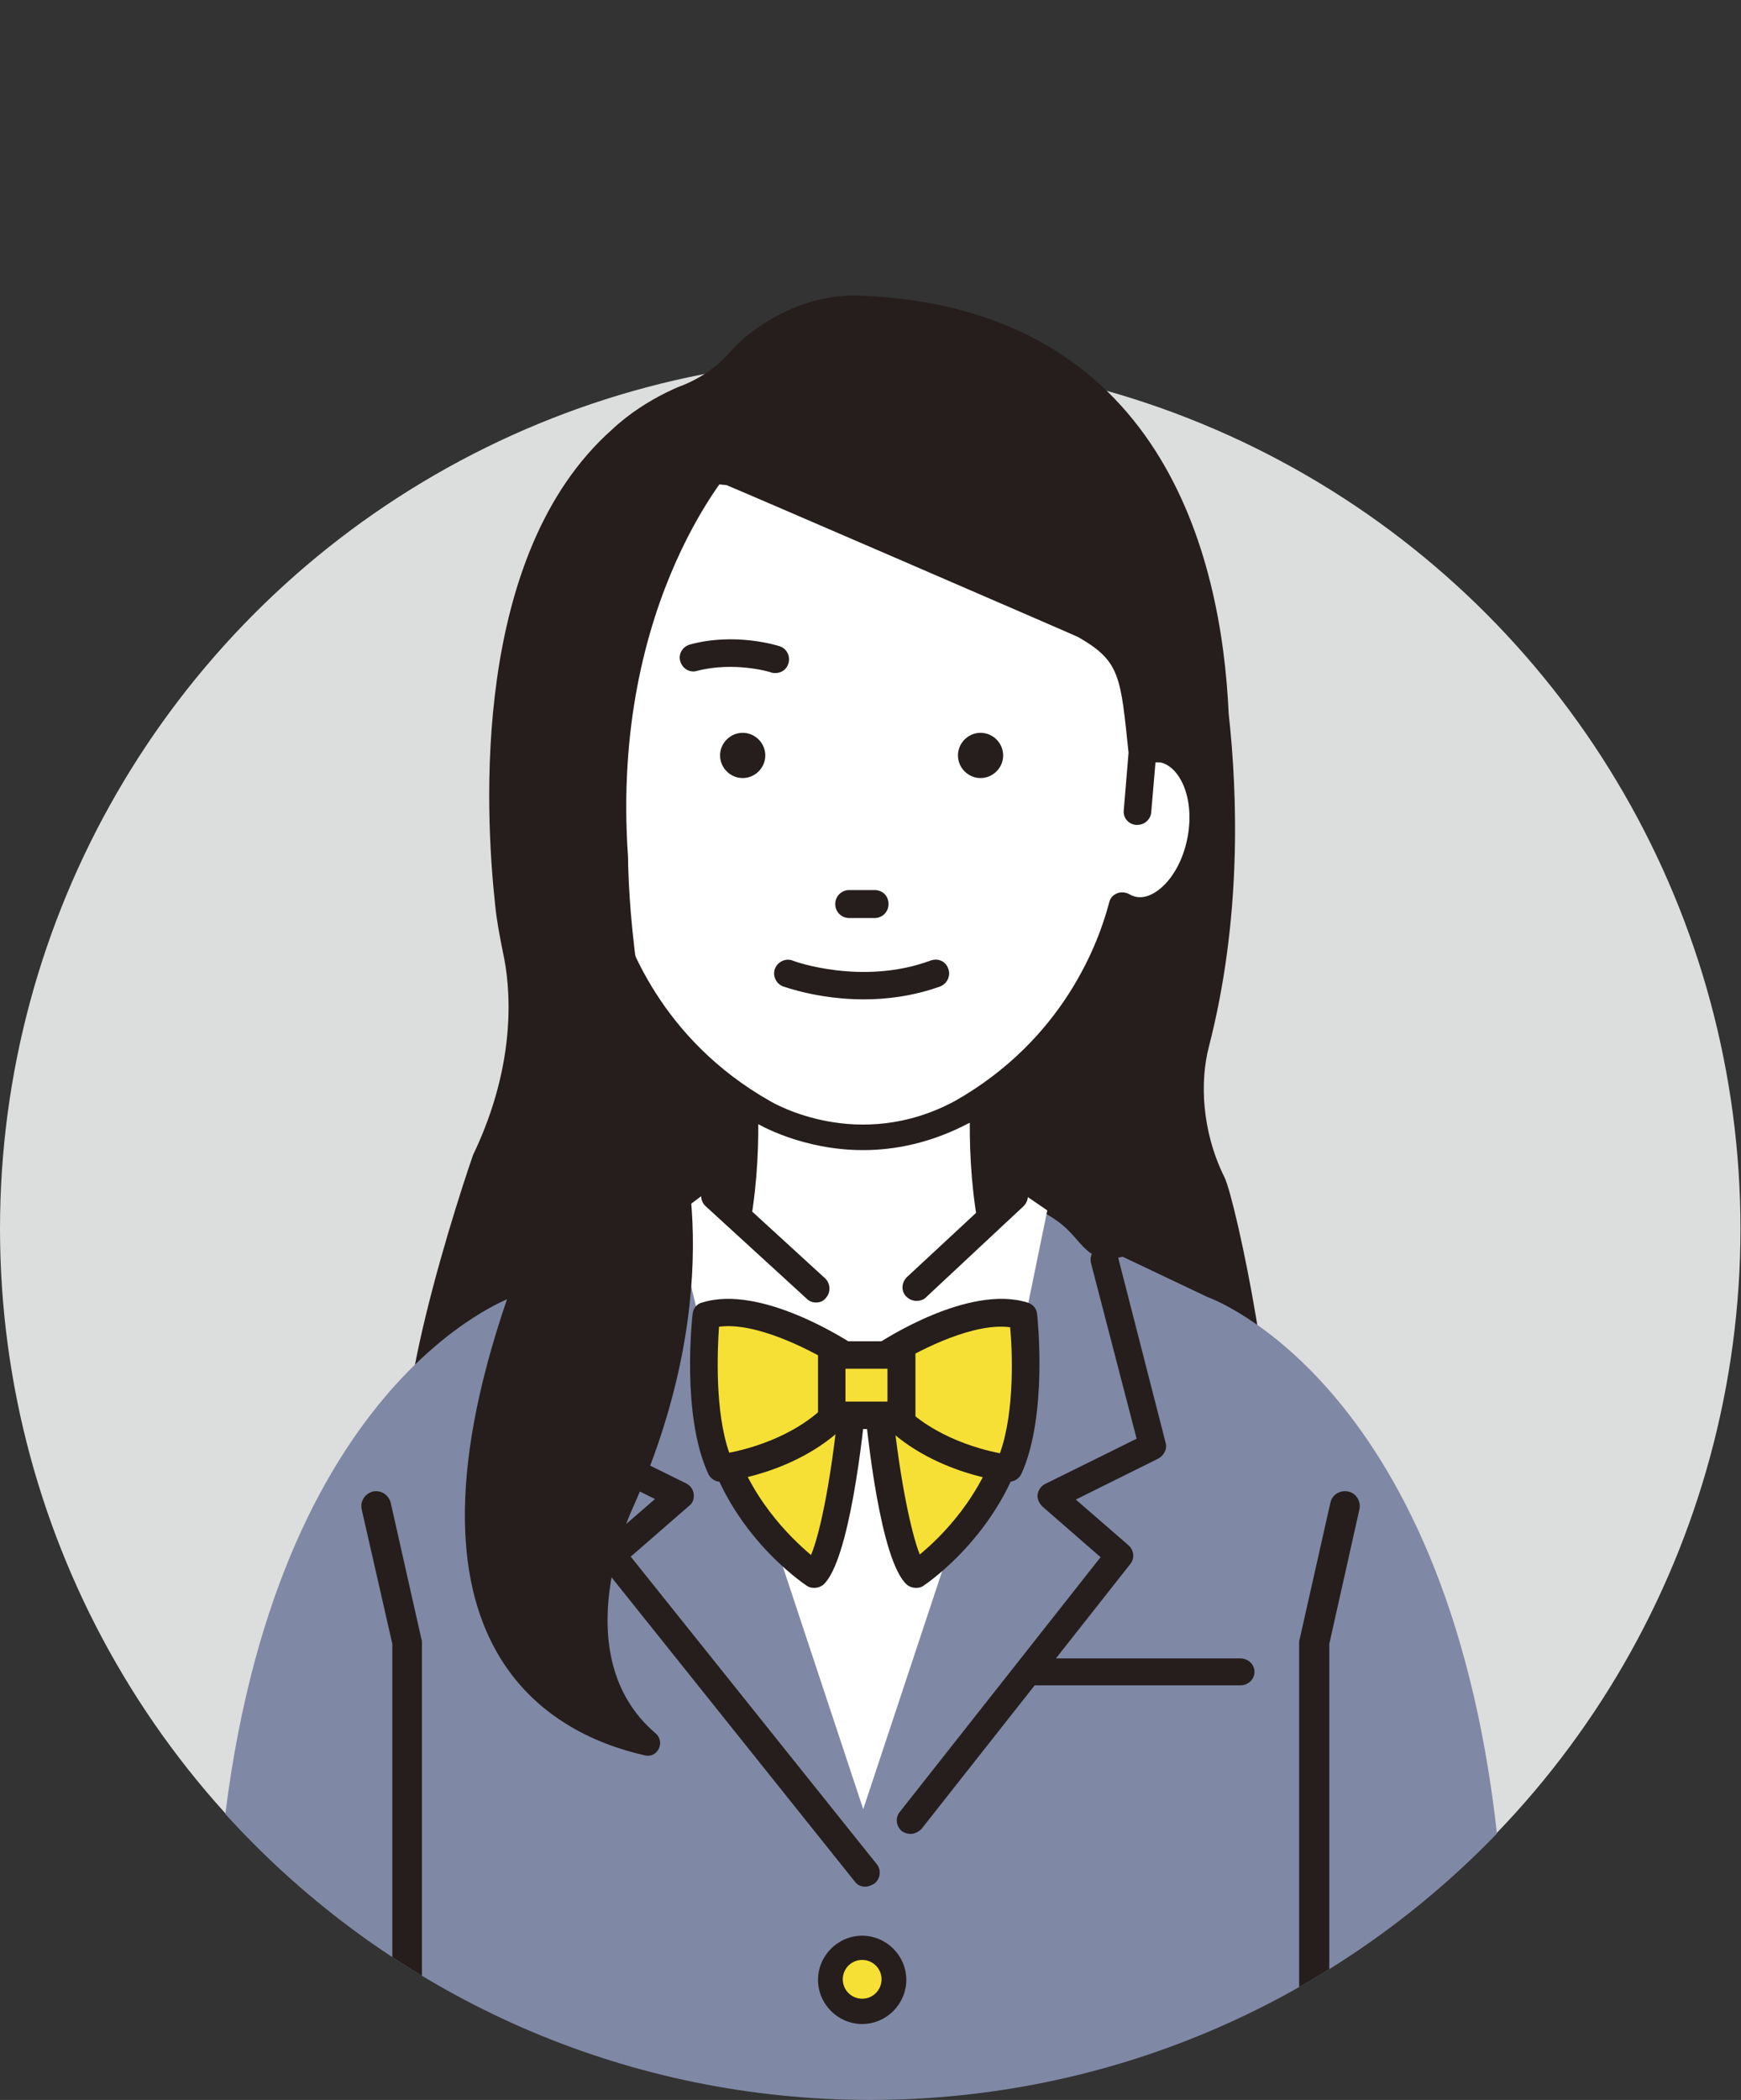
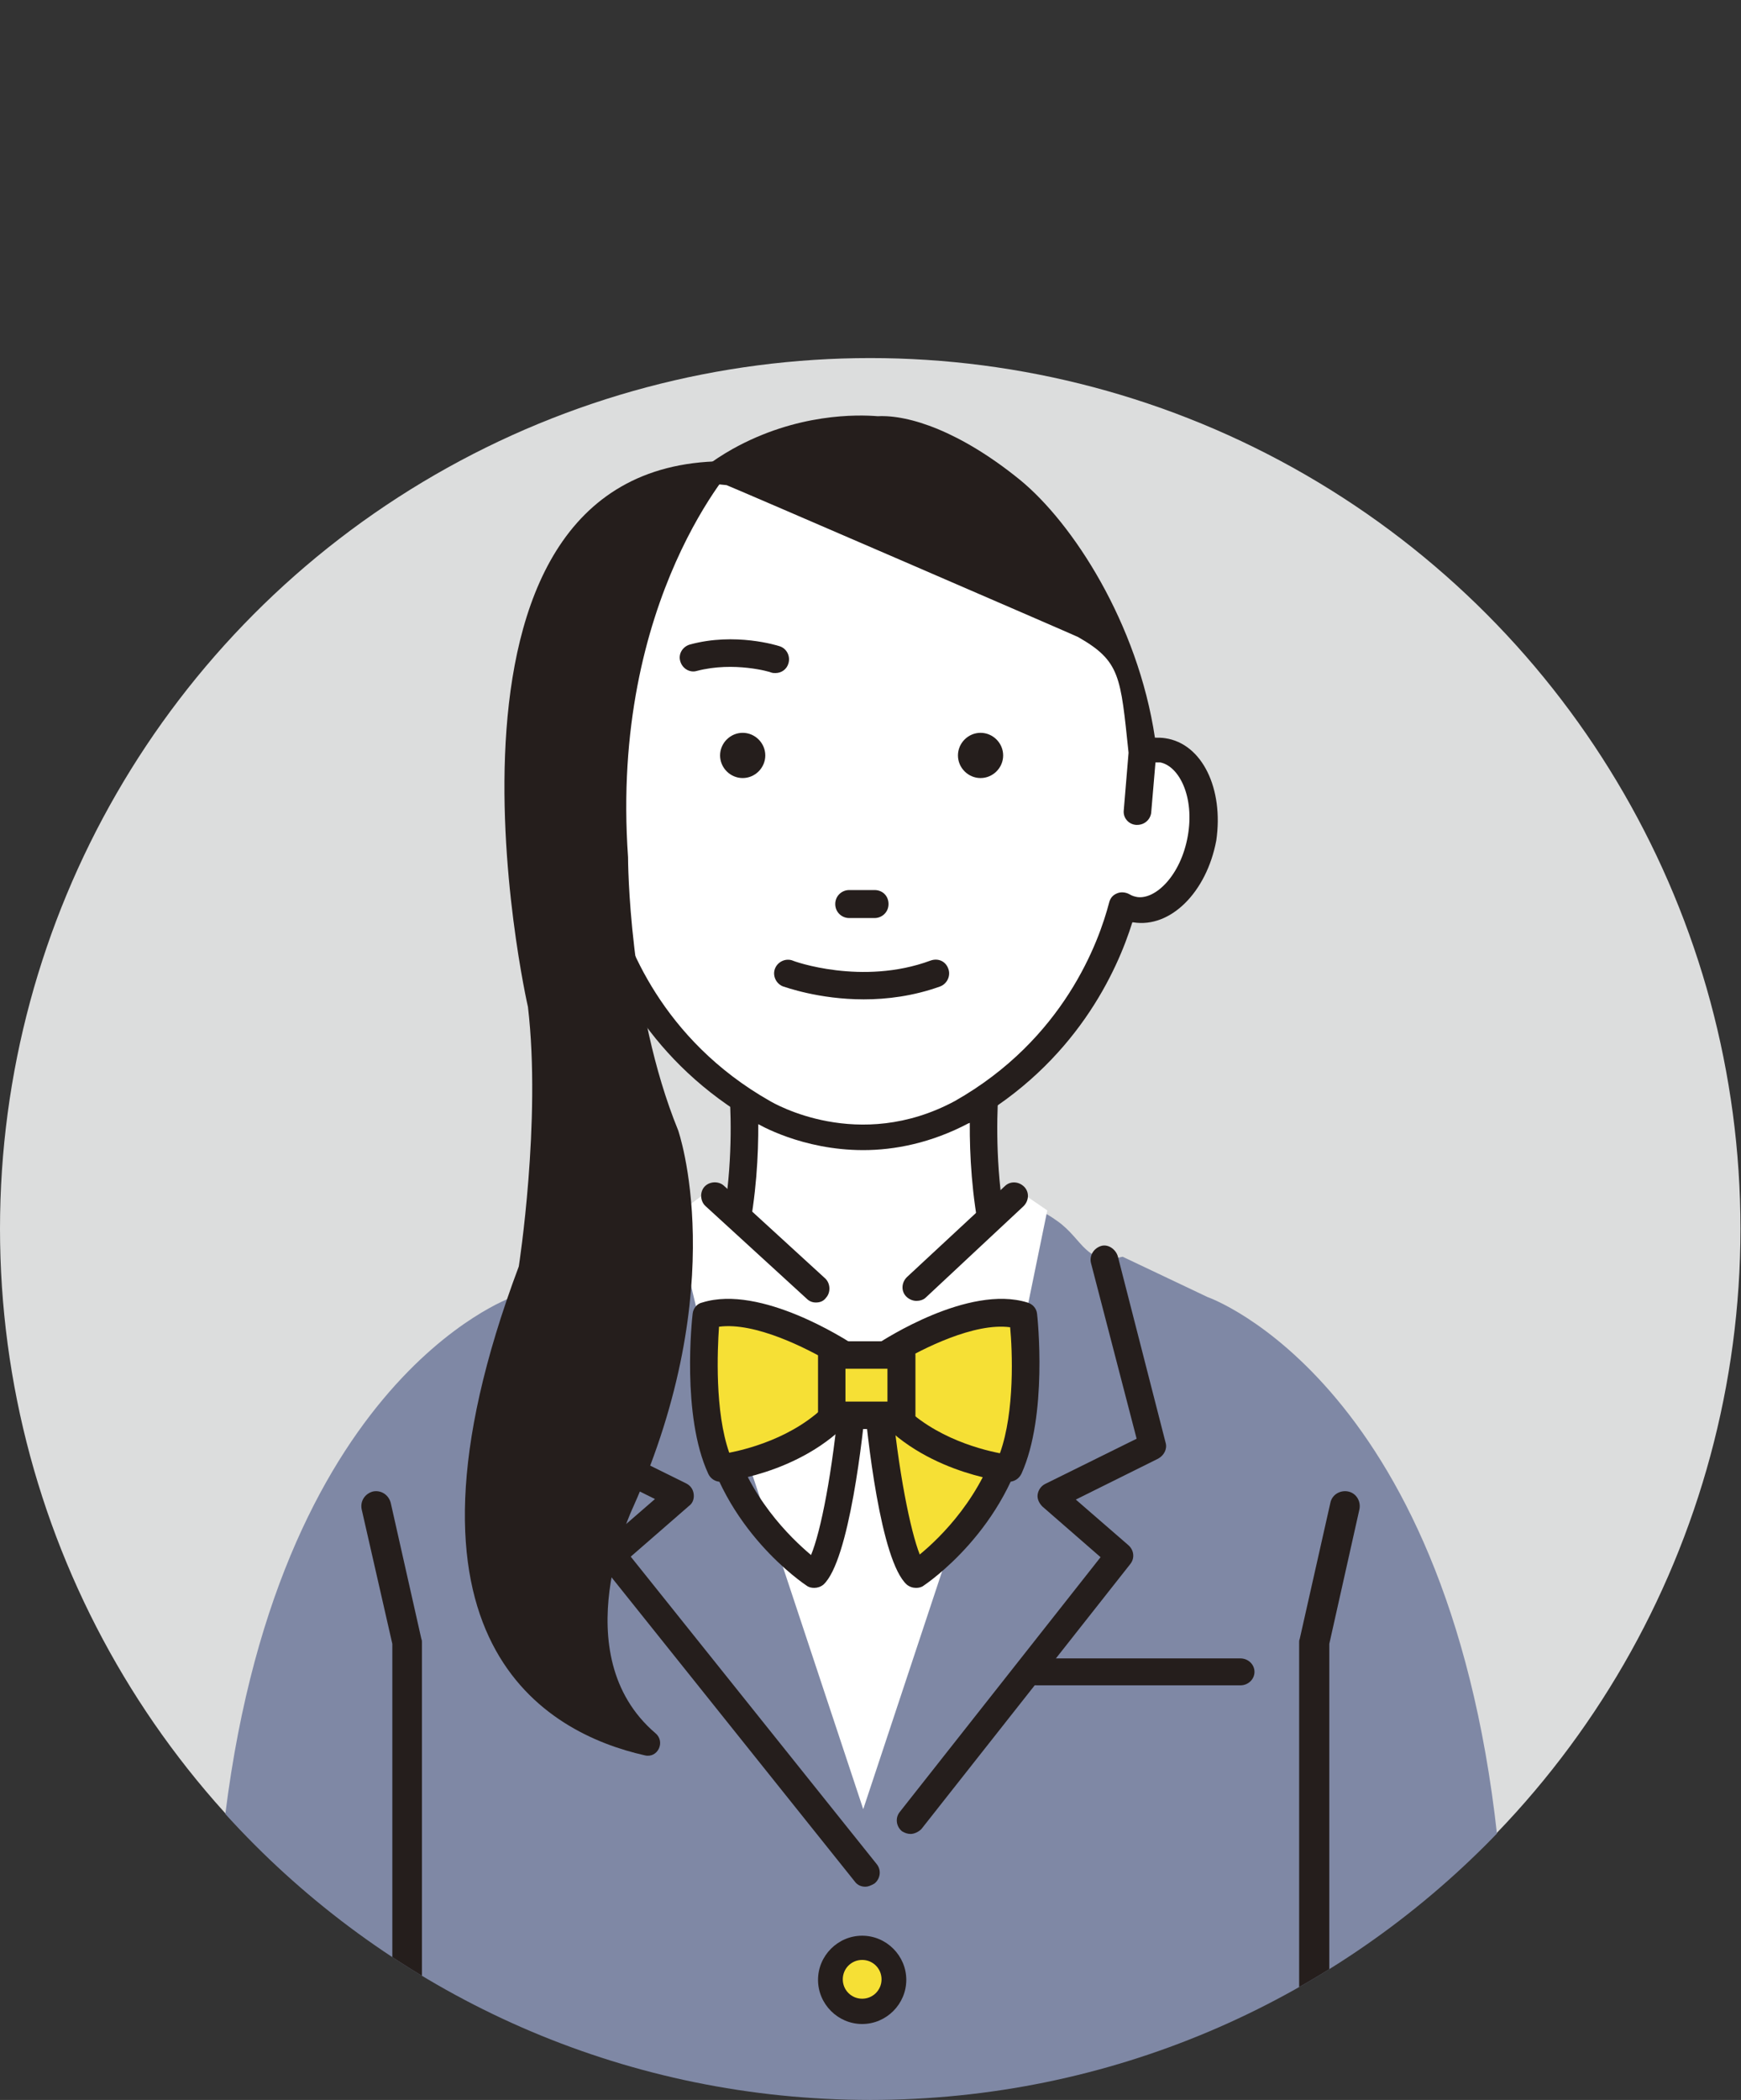
<svg xmlns="http://www.w3.org/2000/svg" xmlns:xlink="http://www.w3.org/1999/xlink" version="1.1" id="_レイヤー_2" x="0" y="0" viewBox="0 0 323.5 390" width="323.5" height="390" style="enable-background:new 0 0 323.5 390" xml:space="preserve">
  <rect x="0" y="0" width="323.5" height="390" fill="#333333" stroke="none" />
  <style>.st2{fill:#251e1c}.st5{fill:#fff}.st6{fill:#f6e035}</style>
  <g id="line">
    <defs>
      <path id="SVGID_1_" d="M323.5 228.2c0 89.3-72.4 161.8-161.8 161.8S0 317.6 0 228.2 72.4 10 161.8 10s161.7 128.9 161.7 218.2z" />
    </defs>
    <clipPath id="SVGID_00000004537935531544557430000010319601792383826331_">
      <use xlink:href="#SVGID_1_" style="overflow:visible" />
    </clipPath>
    <g style="clip-path:url(#SVGID_00000004537935531544557430000010319601792383826331_)">
      <circle cx="161.7" cy="228.2" r="161.7" style="fill:#dcdddd" />
-       <path class="st2" d="M224.6 194.5c6.1-23.6 5.4-46.6 3.7-62-1.3-29.2-12.4-75.4-68.5-77.6-7.5-.3-14.8 2.6-20.7 7.2-1.2 1-2.3 2-3.2 3-2.5 3-5.8 5.2-9.4 6.6-.9.3-1.8.8-2.7 1.2-3.2 1.6-6.8 3.8-10.1 6.9C87.6 103 90.1 150.5 92 168c.3 3.1.9 6.1 1.5 9.1 1.2 5.5 2.9 19.7-5.6 37.4-4.3 12.4-19.5 60.8-8.5 60.7 2.6 0 9.3-9 11.8-9.3 8.1-.8 37.2 10.1 37.2 10.1 15.2-2.1 87.2 9.1 103.9 9.3 12.2 4.1-7.8-17.2 1.7-17.7 4.8-.3-4.3-44.7-6.5-49-4.3-8.7-4.5-17.9-2.9-24.1z" />
      <path d="M95.2 240.9s-46 15.9-54.2 104L38.6 400H281l-2.4-55.1c-8.3-88.1-54.2-104-54.2-104l-15.8-7.5c-6.9 1.7-7.3-3.2-12.1-6.6-9.9-7.2-21.7-4.5-32.9-4.2-14.7-.4-21-.2-41.8 4.8-1.9.5-6.5 8-8.6 7.5l-18 6z" style="fill:#7f88a5" />
      <path class="st2" d="M75.6 380.3c-1.5 0-2.7-1.2-2.7-2.7v-72.3l-5.7-25c-.3-1.5.6-2.9 2.1-3.3 1.5-.3 2.9.6 3.3 2.1l5.7 25.3c.1.2.1.4.1.6v72.6c-.1 1.5-1.3 2.7-2.8 2.7zM244.1 380.3c-1.5 0-2.7-1.2-2.7-2.7V305c0-.2 0-.4.1-.6l5.7-25.3c.3-1.5 1.8-2.4 3.3-2.1 1.5.3 2.4 1.8 2.1 3.3l-5.6 25v72.3c-.2 1.5-1.4 2.7-2.9 2.7z" />
      <path d="M323.5 228.2c0 89.3-72.4 161.7-161.8 161.7S0 317.6 0 228.2 72.4 10 161.8 10s161.7 128.9 161.7 218.2z" style="fill:none" />
      <path class="st5" d="m183.6 195.9-23.1 14.2-23.1-14.2s3.7 36.3-4.4 57.5l27.4 82.6 27.4-82.6c-7.9-21.1-4.2-57.5-4.2-57.5z" />
      <path class="st2" d="M188 243.3c-1 0-2-.6-2.4-1.6-6-15.7-5.7-32.5-5.1-40.8l-18.6 11.5c-.8.5-1.9.5-2.7 0l-18.6-11.5c.6 8.3.9 25.1-5.1 40.9-.5 1.3-2 2-3.3 1.5-1.3-.5-2-2-1.5-3.3 7.8-20.3 4.3-43.3 4.2-43.5-.1-1 .3-2 1.1-2.5.8-.6 1.9-.6 2.8-.1l21.7 13.4 21.7-13.4c.9-.5 1.9-.5 2.8.1s1.3 1.5 1.1 2.5c0 .2-3.5 23.3 4.2 43.5.5 1.3-.2 2.8-1.5 3.3h-.8z" />
      <path class="st5" d="M160.7 250.9 137 274.5l-11.7-48.6 7.2-5.4zM160.7 250.9l23.7 23.6 10.2-49.7-5.4-3.7z" />
      <path class="st2" d="M151.6 241.9c-.6 0-1.2-.2-1.7-.7L131.1 224c-1-.9-1.1-2.6-.2-3.6.9-1 2.6-1.1 3.6-.2l18.8 17.2c1 .9 1.1 2.6.2 3.6-.5.7-1.2.9-1.9.9zM170.3 241.6c-.7 0-1.4-.3-1.9-.8-1-1-.9-2.6.1-3.6l18.2-16.9c1-1 2.6-.9 3.6.1s.9 2.6-.1 3.6L172 241c-.4.4-1.1.6-1.7.6zM160.8 350.4c-.8 0-1.5-.3-2-1l-47.2-59c-.8-1.1-.7-2.6.3-3.5l9.8-8.5-15.3-7.6c-1.1-.5-1.6-1.7-1.4-2.9l8.4-33.2c.3-1.4 1.7-2.2 3.1-1.9 1.4.3 2.2 1.7 1.9 3.1l-7.9 31.2 17 8.4c.8.4 1.3 1.1 1.4 2s-.2 1.7-.9 2.2l-10.8 9.4 45.7 57.1c.9 1.1.7 2.7-.4 3.6-.7.4-1.2.6-1.7.6zM169.2 340.6c-.6 0-1.1-.2-1.6-.5-1.1-.9-1.3-2.5-.4-3.6l37.3-47.3-10.8-9.4c-.6-.6-1-1.4-.9-2.2s.6-1.6 1.4-2l17-8.4-8.5-32.7c-.3-1.4.6-2.7 1.9-3.1s2.7.6 3.1 1.9l8.9 34.7c.3 1.1-.3 2.3-1.4 2.9l-15.3 7.6 9.8 8.5c1 .9 1.2 2.4.3 3.5l-38.8 49.2c-.5.5-1.3.9-2 .9z" />
      <path class="st2" d="M230.5 313h-37.9c-1.4 0-2.6-1.1-2.6-2.5s1.1-2.5 2.6-2.5h37.9c1.4 0 2.6 1.1 2.6 2.5s-1.2 2.5-2.6 2.5z" />
      <path class="st5" d="M178.6 206.5c21.2-12.1 28-31.1 29.9-38.4.7.4 1.5.7 2.4.9 5.4.9 10.9-5.1 12.4-13.2s-1.7-15.5-7.1-16.3c-1.2-.2-2.5 0-3.7.5-2.7-52.3-43.6-58.1-52.2-57.3-8.7-.8-43.8 0-52.7 48.5l.4 8.8c-1.2-.5-2.5-.7-3.7-.5-5.4.9-8.6 8.2-7.1 16.3 1.5 8.1 7 14.1 12.4 13.2.8-.1 1.6-.4 2.4-.9 1.9 7.4 8.6 26.4 29.8 38.4-.1 0 17.2 10.6 36.8 0z" />
      <path class="st2" d="M216.5 137.1c-.6-.1-1.3-.1-1.9-.1-3.2-21.3-15.3-39.9-25.1-47.9-11.1-9-20.6-12.1-26.4-11.8-3.7-.3-15-.6-27 6.1-14.4 8.1-27.2 25.9-31.1 47.3v.5l.3 5.7c-.5 0-1 0-1.4.1-6.9 1.1-10.9 9.5-9.2 19.1 1.7 9.6 8.5 16.3 15.3 15.2h.2c2.8 9 10.5 26 30.2 37.2.5.3 8.6 5.1 20 5.1 5.8 0 12.6-1.3 19.6-5h.1c19.8-11.2 27.5-28.3 30.3-37.3h.2c6.9 1.1 13.6-5.6 15.4-15.2 1.4-9.6-2.6-18-9.5-19zm4.2 18.2c-1.3 7.3-6 11.8-9.4 11.3-.5-.1-.9-.2-1.4-.5-.7-.4-1.6-.5-2.3-.2-.8.3-1.3.9-1.5 1.7-1.9 7.3-8.4 25.4-28.7 36.9-17.9 9.6-33.6.4-34.3 0-20.3-11.5-26.8-29.7-28.7-36.9-.2-.8-.8-1.4-1.5-1.7-.3-.1-.6-.2-1-.2-.5 0-.9.1-1.4.4-.5.3-.9.5-1.4.5-3.4.5-8.1-3.9-9.5-11.3-1.3-7.3 1.6-13 5-13.6.3 0 .6-.1.9 0l.8 9.4c.1 1.2 1.2 2.2 2.6 2.2h.2c1.4-.1 2.4-1.3 2.3-2.6l-1-11.1c3.9-54.1 17.8-50.1 24.6-49.5.2 0 65.2 28.1 65.3 28.2 7.9 4.5 7.9 7.3 9.4 21.5l-.9 10.8c-.1 1.3.9 2.5 2.3 2.6h.2c1.3 0 2.4-.9 2.6-2.2l.8-9.4h.9c3.5.7 6.4 6.4 5.1 13.7z" />
      <path class="st2" d="M182.2 136.1c-2.3 0-4.2 1.9-4.2 4.2s1.9 4.2 4.2 4.2 4.2-1.9 4.2-4.2-1.9-4.2-4.2-4.2zM138 136.1c-2.3 0-4.2 1.9-4.2 4.2s1.9 4.2 4.2 4.2 4.2-1.9 4.2-4.2-1.9-4.2-4.2-4.2zM146.5 123.2c.4-1.3-.3-2.8-1.7-3.2-.3-.1-8.2-2.6-16.6-.3-1.4.4-2.2 1.8-1.8 3.1.4 1.4 1.8 2.2 3.1 1.8 6.9-1.8 13.7.2 13.8.3.3.1.5.1.8.1 1.1 0 2.1-.7 2.4-1.8zM172.9 178.4c-12.7 4.7-25.5.1-25.6 0-1.3-.5-2.8.2-3.3 1.5s.2 2.8 1.5 3.3c.4.1 6.6 2.4 15 2.4 4.3 0 9.2-.6 14.2-2.4 1.3-.5 2-2 1.5-3.3-.5-1.4-1.9-2-3.3-1.5zM157.8 170.5h4.7c1.4 0 2.6-1.1 2.6-2.6s-1.1-2.6-2.6-2.6h-4.7c-1.4 0-2.6 1.1-2.6 2.6s1.2 2.6 2.6 2.6z" />
-       <path class="st6" d="M132.9 265.1c3.6 17.5 18.4 27.3 18.4 27.3 4.5-4 7.2-33.4 7.2-33.4-.9-9.2-25.6 6.1-25.6 6.1z" />
      <path class="st2" d="M151.3 294.9c-.5 0-1-.1-1.4-.4-.6-.4-15.7-10.5-19.4-28.9-.2-1 .2-2.1 1.1-2.7 4.6-2.9 20-11.9 26.4-8.7 1.7.9 2.8 2.5 3 4.6v.5c-.6 7.1-3.2 30.6-8 35-.5.4-1.1.6-1.7.6zm-15.4-28.5c3 11.5 11 19.2 14.8 22.4 1.8-4.3 4-15.3 5.3-29.6 0-.2-.1-.3-.2-.3-2.5-1.3-11.9 2.7-19.9 7.5z" />
      <path class="st6" d="M163 259s2.7 29.3 7.2 33.4c0 0 14.8-9.7 18.4-27.3 0 0-24.7-15.3-25.6-6.1z" />
      <path class="st2" d="M170.2 294.9c-.6 0-1.2-.2-1.7-.6-4.9-4.4-7.4-27.9-8-35v-.5c.2-2.1 1.3-3.7 3-4.6 6.4-3.2 21.8 5.9 26.4 8.7.9.6 1.4 1.6 1.1 2.7-3.8 18.4-18.8 28.5-19.4 28.9-.4.3-.9.4-1.4.4zm-4.6-35.8c1.3 14.3 3.6 25.3 5.3 29.6 3.8-3.1 11.8-10.9 14.8-22.3-8-4.7-17.5-8.8-19.9-7.6-.1 0-.2.1-.2.3z" />
      <path class="st6" d="M156.6 251.6s-15.5-10.3-25.4-7.2c0 0-2 18.1 2.7 28.3 0 0 15.8-1.6 24-12.9l-1.3-8.2z" />
      <path class="st2" d="M133.9 275.2c-1 0-1.9-.6-2.3-1.5-5-10.8-3-28.9-2.9-29.7.1-1 .8-1.9 1.8-2.1 10.9-3.4 26.9 7.1 27.6 7.5.6.4 1 1 1.1 1.7l1.3 8.2c.1.7-.1 1.3-.4 1.9-8.8 12.1-25.1 13.9-25.8 14h-.4zm-.3-28.8c-.3 4.4-.8 15.7 1.9 23.4 4.1-.8 13.8-3.4 19.7-10.8l-.9-6c-4.4-2.6-14-7.5-20.7-6.6z" />
      <path class="st6" d="M164.7 251.6s15.5-10.3 25.4-7.2c0 0 2 18.1-2.7 28.3 0 0-15.8-1.6-24-12.9l1.3-8.2z" />
      <path class="st2" d="M187.4 275.2h-.3c-.7-.1-17-1.9-25.8-14-.4-.5-.6-1.2-.4-1.9l1.3-8.2c.1-.7.5-1.3 1.1-1.7.7-.4 16.6-10.9 27.6-7.5 1 .3 1.7 1.1 1.8 2.1.1.8 2 18.9-2.9 29.7-.5 1-1.4 1.5-2.4 1.5zm-21.3-16.1c5.9 7.4 15.6 10 19.7 10.8 2.8-7.8 2.3-19.1 1.9-23.4-6.7-.9-16.3 4-20.7 6.6l-.9 6z" />
      <path class="st6" d="M154.6 251.6h12.9v11.2h-12.9z" />
      <path class="st2" d="M167.5 265.4h-12.9c-1.4 0-2.6-1.1-2.6-2.5v-11.2c0-1.4 1.1-2.6 2.6-2.6h12.9c1.4 0 2.6 1.1 2.6 2.6v11.2c-.1 1.4-1.2 2.5-2.6 2.5zm-10.4-5.1h7.8v-6.1h-7.8v6.1z" />
      <path class="st6" d="M166.1 367.7c0 3.3-2.6 5.9-5.9 5.9s-5.9-2.6-5.9-5.9 2.6-5.9 5.9-5.9 5.9 2.6 5.9 5.9z" />
      <path class="st2" d="M160.2 375.9c-4.5 0-8.2-3.7-8.2-8.2s3.7-8.2 8.2-8.2 8.2 3.7 8.2 8.2-3.7 8.2-8.2 8.2zm0-11.9c-2 0-3.6 1.6-3.6 3.6s1.6 3.6 3.6 3.6 3.6-1.6 3.6-3.6-1.6-3.6-3.6-3.6zM137 85.7s-23.7 25.3-20.3 73.5c0 0 0 27.9 9.3 50.7 0 0 10.1 28.7-8.4 70.1 0 0-13 27.2 4.2 41.9 1.9 1.6.4 4.7-2 4.1-18.2-4.1-49.6-21-23.4-90.8 0 0 4.2-27 1.7-48.2 0 .1-23.6-103.8 38.9-101.3z" />
    </g>
  </g>
</svg>